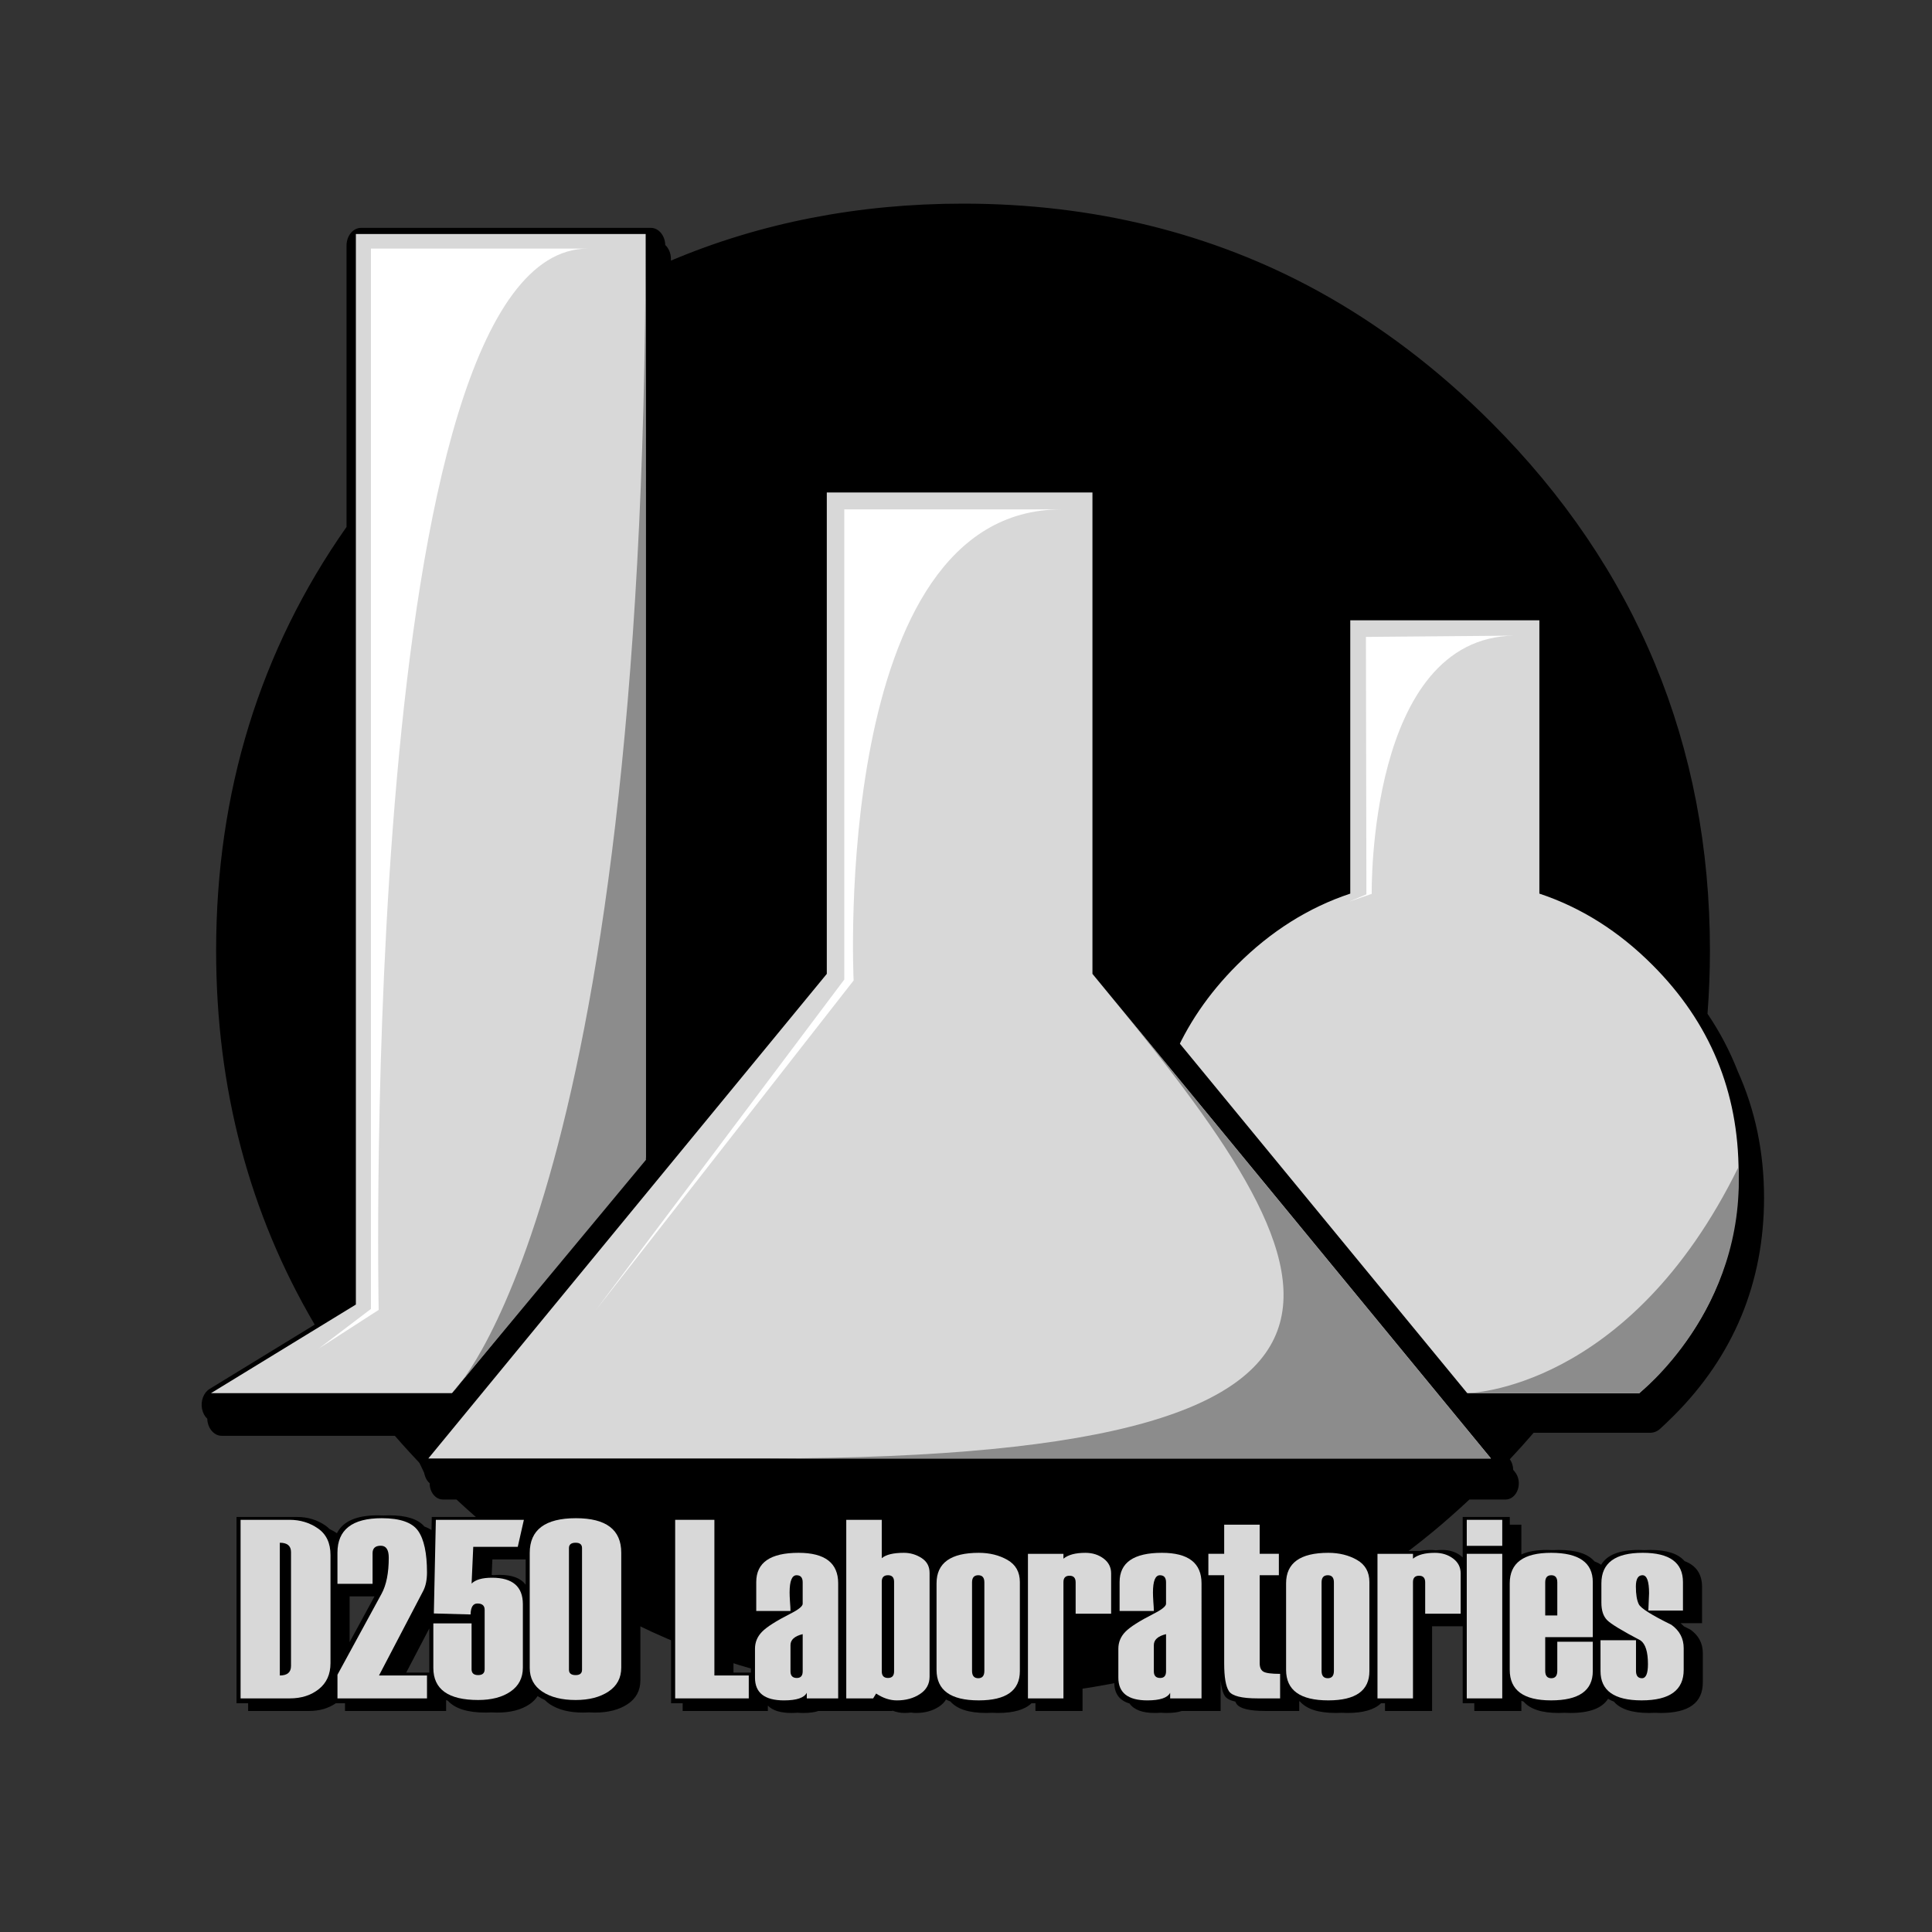
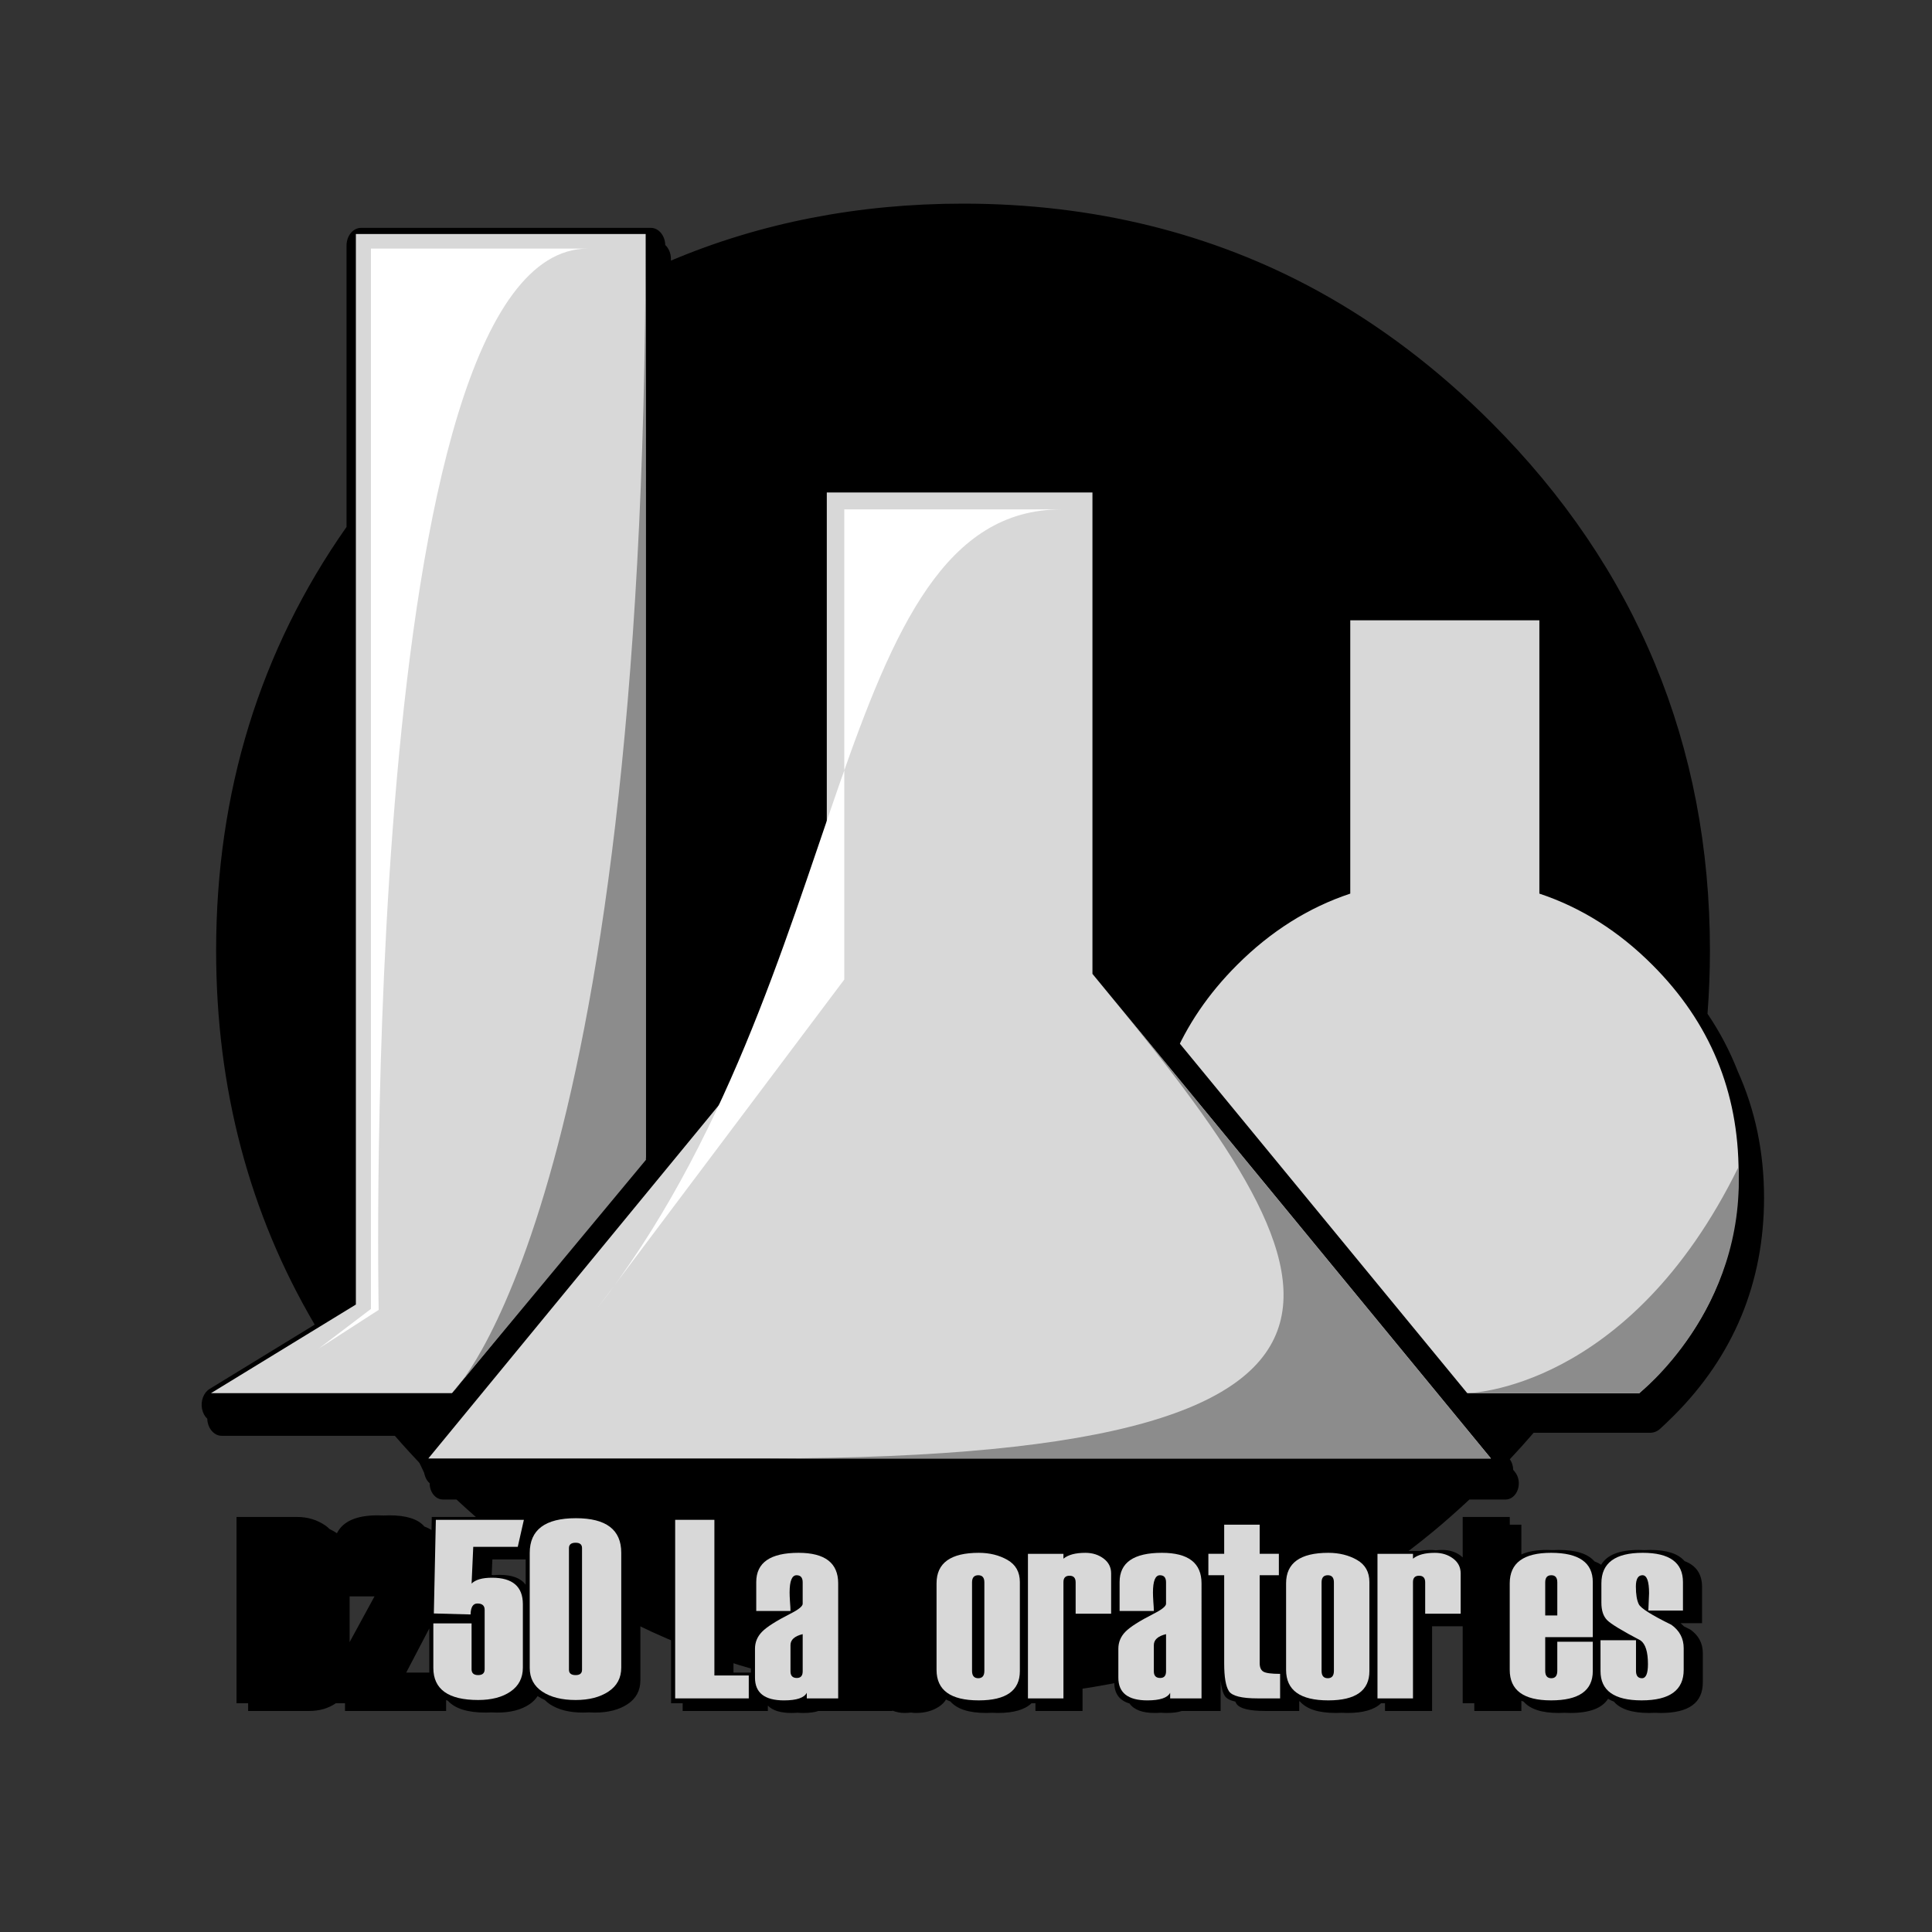
<svg xmlns="http://www.w3.org/2000/svg" xml:space="preserve" enable-background="new 0 0 500 500" viewBox="0 0 500 500" height="500px" width="500px" y="0px" x="0px" id="Selected_Items" version="1.1">
  <rect x="0" y="0" width="500" height="500" fill="#333333" stroke="none" />
  <defs id="defs125" />
  <g id="g26">
    <path id="path2" d="M449.742,277.273c-2.039-5.213-4.64-10.195-7.842-14.918c0.412-5.375,0.631-10.824,0.631-16.355   c0-53.141-19.054-99.14-56.632-136.718C372.066,95.447,356.952,84,340.983,75.257C313.634,60.29,282.765,52.7,249.233,52.7   c-27.083,0-52.432,4.957-75.6,14.748V67.01c0-1.475-0.579-2.773-1.463-3.612c-0.072-2.457-1.711-4.425-3.737-4.425h-75   c-2.071,0-3.75,2.054-3.75,4.587v72.809C67.272,168.274,55.933,205.01,55.933,246c0,35.619,8.566,68.016,25.513,96.816   l-27.188,16.632c-1.556,0.95-2.372,3.086-1.973,5.155c0.202,1.053,0.695,1.944,1.357,2.571c0.009,0.292,0.035,0.587,0.091,0.88   c0.4,2.068,1.911,3.531,3.65,3.531h44.806c2.437,2.807,4.972,5.569,7.598,8.29c-0.083,0.722-0.02,1.472,0.221,2.173   c0.254,0.746,0.676,1.363,1.196,1.811c-0.004,0.552,0.073,1.109,0.254,1.641c0.53,1.563,1.786,2.581,3.176,2.581h3.514   c3.001,2.792,6.054,5.491,9.141,8.043c34.534,28.649,75.563,43.176,121.945,43.176c46.384,0,87.411-14.525,121.95-43.178   c3.061-2.548,6.099-5.247,9.094-8.041h9.356c1.39,0,2.643-1.019,3.176-2.581c0.532-1.563,0.238-3.361-0.745-4.557l-0.45-0.549   c-0.011-0.996-0.313-1.968-0.879-2.731c2.12-2.259,4.177-4.544,6.168-6.858h30.125c0.947,0,1.86-0.354,2.562-0.992   c1.184-1.078,2.378-2.221,3.548-3.391c15.525-15.5,23.397-34.495,23.397-56.459C456.533,298.188,454.243,287.271,449.742,277.273z" />
    <g id="l_x5F_fill">
      <g id="Layer_1_15_">
        <g id="g6">
          <polygon id="polygon4" points="167.1,60.56 167.1,337.615 204.6,360.55 54.6,360.55 92.1,337.615 92.1,60.56" fill="#D8D8D8" />
        </g>
      </g>
    </g>
    <g id="b_x5F_fill">
      <g id="Layer_1_13_">
        <g id="g12">
          <path id="path10" d="M398.388,160.538v70.727c10.824,3.6,20.584,9.76,29.278,18.48      c14.854,14.856,22.281,32.778,22.281,53.768c0,21.015-7.427,38.938-22.281,53.77c-1.142,1.141-2.28,2.229-3.423,3.27h-100.65      c-1.166-1.038-2.32-2.129-3.461-3.27c-14.854-14.83-22.282-32.755-22.282-53.77c0-20.989,7.428-38.911,22.282-53.768      c8.721-8.72,18.493-14.88,29.315-18.48v-70.727H398.388z" fill="#D8D8D8" />
        </g>
      </g>
    </g>
    <g id="a_x5F_fill">
      <g id="Layer_1_11_">
        <g id="g22">
          <g id="g20">
            <polygon id="polygon16" points="110.85,380.45 108.532,375.545 210.975,250.96 210.975,127.457 213.975,124.457 282.725,124.457 285.725,127.457 285.725,250.96 388.166,375.545 385.85,380.45" fill="#D8D8D8" />
            <path id="path18" d="M282.725,127.457v124.578L385.85,377.45h-275l103.125-125.415V127.457H282.725 M282.725,121.457h-68.75l-6,6v122.428       L106.216,373.641l4.634,9.811h275l4.635-9.811l-101.76-123.755V127.457L282.725,121.457L282.725,121.457z" />
          </g>
        </g>
      </g>
    </g>
  </g>
  <g id="g104">
    <g id="g36">
      <g id="g30">
        <path id="path28" d="M160.716,395.252c-1.896-2.05-5.128-3.084-9.717-3.084c-0.522,0-1.025,0.016-1.514,0.04     c-0.479-0.024-0.974-0.04-1.486-0.04c-4.128,0-7.178,0.811-9.167,2.418h-1.306h-0.451l0.451-1.999v-0.001h-3h-19.781h-3     l-0.073,3.406c-0.53-0.368-1.15-0.676-1.843-0.932c-1.626-1.92-4.639-2.894-9.072-2.894c-0.523,0-1.025,0.017-1.513,0.045     c-0.479-0.026-0.97-0.045-1.487-0.045c-5.501,0-9.013,1.549-10.557,4.627c-0.608-0.417-1.243-0.771-1.898-1.067     c-0.32-0.324-0.662-0.631-1.052-0.9c-2.155-1.492-4.611-2.239-7.368-2.239h-3h-9.668h-3v2V438.8v2h3v2h3h9.731h3     c2.729,0,5.047-0.671,6.962-2h2.379v2h3h20.17h0.001h2.999v-2v-0.838c0.145,0.066,0.296,0.128,0.447,0.188     c1.847,2.041,5.106,3.066,9.8,3.066c0.482,0,0.95-0.018,1.407-0.046c0.514,0.027,1.04,0.046,1.593,0.046     c3.459,0,6.252-0.729,8.379-2.189c0.868-0.597,1.548-1.299,2.062-2.095c0.06,0.041,0.109,0.086,0.17,0.126     c0.517,0.341,1.073,0.638,1.667,0.897c0.389,0.397,0.828,0.769,1.333,1.103c2.183,1.439,5.057,2.159,8.621,2.159     c0.506,0,0.995-0.021,1.476-0.052c0.494,0.031,1,0.052,1.524,0.052c3.459,0,6.289-0.729,8.492-2.189     c2.202-1.461,3.303-3.524,3.303-6.188v-2v-27.745v-2C165.728,399.21,164.05,396.602,160.716,395.252z M136.042,403.58v6.511     c-0.013-0.004-0.023-0.008-0.035-0.012c-1.274-1.667-3.512-2.507-6.728-2.507c-0.536,0-1.031,0.027-1.501,0.074     c-0.177-0.018-0.35-0.037-0.533-0.049l0.181-4.019h8.52L136.042,403.58L136.042,403.58z M90.48,413.152h1.805h4.634l-6.438,11.82     V413.152z M109.454,432.87h-4.33l5.975-11.43v9.464v1.966H109.454z" />
      </g>
      <g id="g34">
        <path id="path32" d="M437.494,421.753c-0.597-0.293-1.154-0.574-1.688-0.847c-0.271-0.291-0.574-0.564-0.901-0.827h2.587h3v-2v-5.38v-2     c0-3.326-1.517-5.55-4.529-6.686c-1.641-1.924-4.597-2.889-8.878-2.889c-0.524,0-1.022,0.019-1.509,0.047     c-0.479-0.028-0.974-0.047-1.491-0.047c-4.973,0-8.205,1.282-9.712,3.838c-0.508-0.346-1.09-0.639-1.736-0.887     c-1.688-1.968-4.778-2.952-9.271-2.952c-0.514,0-1.004,0.018-1.48,0.045c-0.488-0.027-0.991-0.045-1.52-0.045     c-2.738,0-4.946,0.392-6.634,1.168v-0.971v-4.735v-2h-3v-2h-3h-6.185h-3v2v4.735v2h0.001v0.063h-0.001v1.677     c-0.168-0.161-0.347-0.318-0.544-0.467c-1.312-0.979-2.881-1.467-4.705-1.467c-0.612,0-1.186,0.03-1.722,0.089     c-0.412-0.058-0.837-0.089-1.278-0.089c-1.046,0-1.975,0.089-2.796,0.258h-2.877h-6.186h-3v1.114h-1.043v1.388     c-0.369-0.34-0.783-0.65-1.258-0.924c-2.138-1.225-4.614-1.837-7.428-1.837c-0.575,0-1.12,0.022-1.649,0.056     c-0.442-0.032-0.891-0.056-1.351-0.056c-3.889,0-6.729,0.758-8.541,2.258h-1.253v-2h-1.965v-3.541v-2h-3v-2h-3h-6.185h-3v2v5.541     h-1.093h-3v2v0.762c-0.139-0.059-0.278-0.115-0.422-0.17c-1.642-1.895-4.5-2.85-8.599-2.85c-0.544,0-1.061,0.019-1.563,0.047     c-0.463-0.028-0.938-0.047-1.438-0.047c-4.727,0-7.913,1.063-9.581,3.177c-0.484-0.307-0.993-0.563-1.542-0.748     c-0.274-0.347-0.601-0.669-0.99-0.961c-1.312-0.979-2.88-1.467-4.705-1.467c-0.612,0-1.186,0.03-1.721,0.089     c-0.412-0.058-0.837-0.089-1.279-0.089c-1.046,0-1.974,0.089-2.796,0.258h-2.876h-6.187h-3v2v1.21     c-0.209-0.104-0.422-0.198-0.637-0.29c-0.456-0.511-1.003-0.963-1.663-1.342c-2.139-1.225-4.615-1.837-7.429-1.837     c-0.575,0-1.12,0.021-1.649,0.056c-0.441-0.033-0.891-0.056-1.351-0.056c-4.521,0-7.636,1.016-9.352,3.044     c-0.388-0.213-0.786-0.394-1.194-0.54c-0.326-0.443-0.748-0.832-1.27-1.166c-1.39-0.892-2.914-1.338-4.571-1.338     c-0.651,0-1.255,0.028-1.813,0.082c-0.296-0.041-0.601-0.053-0.907-0.063v-4.56v-2h-3v-2h-3h-6.185h-3v2v9.701     c-0.236-0.113-0.485-0.216-0.743-0.313c-1.64-1.895-4.5-2.85-8.598-2.85c-0.543,0-1.061,0.019-1.563,0.047     c-0.462-0.028-0.938-0.047-1.437-0.047c-7.307,0-10.957,2.524-10.957,7.573v2v5.477v2h3v2h0.174     c-0.697,0.495-1.264,0.958-1.676,1.382c-1.215,1.246-1.821,2.707-1.821,4.384v2v4.929h-1.611h-2.895v-36.283v-2h-3v-2h-3h-7.151     h-3v2V438.8v2h3v2h3h16.046h3v-1.395c1.228,1.271,3.266,1.911,6.12,1.911c0.563,0,1.07-0.027,1.555-0.066     c0.458,0.041,0.936,0.066,1.445,0.066c1.658,0,2.979-0.175,3.968-0.518h1.931h5.121h0.001h2.093h0.906h0.001h2.093h3.954h3     l0.054-0.088c1.022,0.388,2.05,0.604,3.085,0.604c0.589,0,1.156-0.036,1.702-0.106c0.432,0.067,0.864,0.106,1.298,0.106     c2.327,0,4.319-0.55,5.979-1.646c0.791-0.521,1.388-1.139,1.801-1.842c0.351,0.193,0.736,0.363,1.14,0.52     c1.729,1.975,4.817,2.967,9.277,2.967c0.519,0,1.012-0.019,1.492-0.046c0.484,0.027,0.983,0.046,1.508,0.046     c4.081,0,6.98-0.843,8.713-2.516h1.016v2h3h6.187h3v-2v-21.915h0.157v2h3h6.186h1.438c-0.281,0.232-0.539,0.459-0.748,0.673     c-1.213,1.246-1.819,2.707-1.819,4.385v2v5.509v2c0,2.833,1.32,4.635,3.949,5.415c1.145,1.63,3.326,2.45,6.56,2.45     c0.563,0,1.07-0.027,1.557-0.066c0.457,0.041,0.935,0.066,1.443,0.066c1.658,0,2.979-0.175,3.968-0.518h1.929h5.121h3v-2v-5.97     c0.181,1.885,0.54,3.261,1.091,4.101c0.432,0.658,1.341,1.139,2.7,1.448c0.094,0.203,0.192,0.389,0.3,0.552     c0.815,1.246,3.299,1.869,7.443,1.869h3h2.801h3v-2v-0.523c0.063,0.024,0.132,0.049,0.195,0.072     c1.729,1.976,4.816,2.968,9.277,2.968c0.519,0,1.012-0.019,1.492-0.046c0.484,0.027,0.983,0.046,1.508,0.046     c4.081,0,6.98-0.843,8.713-2.516h1.016v2h3h6.186h3v-2v-19.916h0.157v0.001h3h4.765V438.8v2h3v2h3h6.185h3v-2v-0.653     c0.188,0.087,0.385,0.163,0.584,0.239c1.699,1.948,4.71,2.93,9.05,2.93c0.527,0,1.03-0.019,1.52-0.046     c0.478,0.027,0.968,0.046,1.48,0.046c5.015,0,8.275-1.229,9.798-3.68c0.456,0.287,0.963,0.538,1.522,0.751     c1.669,1.951,4.709,2.93,9.124,2.93c0.521,0,1.021-0.019,1.503-0.046c0.482,0.027,0.979,0.046,1.497,0.046     c7.252,0,10.877-2.634,10.877-7.896v-2v-3.607v-2C440.686,425.298,439.621,423.278,437.494,421.753z M331.784,416.322h-0.832     v-5.396h0.832v0.097V416.322z" />
      </g>
    </g>
    <g id="g102">
      <g id="g40">
-         <path id="path38" d="M62.264,439.542v-46.213h12.668c2.757,0,5.213,0.746,7.368,2.239c2.155,1.491,3.232,3.784,3.232,6.88     v27.973c0,2.879-1.01,5.119-3.022,6.721c-2.014,1.602-4.519,2.4-7.513,2.4H62.264z M75.315,431.159v-29.481     c0-1.61-0.967-2.419-2.898-2.419v34.354C74.349,433.612,75.315,432.794,75.315,431.159z" fill="#D8D8D8" />
-       </g>
+         </g>
      <g id="g44">
-         <path id="path42" d="M110.507,439.542H87.336v-6.123l11.408-20.947c1.246-2.275,1.867-5.393,1.867-9.346     c0-2.063-0.688-3.094-2.063-3.094c-1.418,0-2.127,0.645-2.127,1.934v7.928h-9.088v-8.057c0-5.95,3.824-8.928,11.473-8.928     c4.728,0,7.858,1.092,9.396,3.271c1.534,2.183,2.304,5.766,2.304,10.748c0,1.955-0.333,3.566-0.999,4.834l-11.422,21.852h12.421     L110.507,439.542L110.507,439.542z" fill="#D8D8D8" />
-       </g>
+         </g>
      <g id="g48">
        <path id="path46" d="M135.579,393.329l-1.581,6.992h-11.521l-0.428,9.508c1.009-1.01,2.77-1.516,5.283-1.516     c5.326,0,7.987,2.287,7.987,6.863v16.402c0,2.664-1.063,4.727-3.188,6.188c-2.126,1.462-4.92,2.191-8.379,2.191     c-7.734,0-11.604-2.771-11.604-8.313V420.14h9.896V432c0,1.01,0.567,1.514,1.708,1.514c1.117,0,1.676-0.504,1.676-1.514v-15.373     c0-1.096-0.624-1.643-1.871-1.643c-1.14,0-1.729,0.943-1.772,2.836l-9.506-0.258l0.518-24.234L135.579,393.329L135.579,393.329z" fill="#D8D8D8" />
      </g>
      <g id="g52">
        <path id="path50" d="M137.094,431.646v-29.744c0-5.994,3.985-8.992,11.956-8.992c7.82,0,11.729,2.977,11.729,8.928v29.744     c0,2.664-1.101,4.727-3.303,6.188c-2.203,1.463-5.033,2.191-8.492,2.191c-3.564,0-6.438-0.719-8.621-2.158     C138.184,436.362,137.094,434.31,137.094,431.646z M150.629,432.13v-31.486c0-0.923-0.548-1.385-1.646-1.385     c-1.158,0-1.738,0.462-1.738,1.385v31.486c0,0.924,0.58,1.385,1.738,1.385C150.081,433.515,150.629,433.054,150.629,432.13z" fill="#D8D8D8" />
      </g>
      <g id="g56">
        <path id="path54" d="M193.78,439.542h-19.046v-46.213h10.151v40.283h8.895V439.542z" fill="#D8D8D8" />
      </g>
      <g id="g60">
        <path id="path58" d="M216.919,439.542h-8.121v-1.451c-0.688,1.313-2.654,1.967-5.897,1.967c-5.006,0-7.509-1.954-7.509-5.863     v-7.512c0-1.676,0.607-3.137,1.821-4.383c1.213-1.246,3.658-2.803,7.332-4.672c2.127-1.074,3.188-1.934,3.188-2.578v-5.543     c0-1.225-0.525-1.838-1.579-1.838c-1.202,0-1.805,1.494-1.805,4.48c0,0.535,0.032,1.332,0.099,2.385     c0.085,1.053,0.129,1.848,0.129,2.385h-8.862v-7.477c0-5.051,3.652-7.574,10.957-7.574c6.832,0,10.248,2.633,10.248,7.896     L216.919,439.542L216.919,439.542z M207.734,432.548v-9.635c-2.104,0.516-3.156,1.461-3.156,2.836v6.799     c0,1.141,0.548,1.709,1.644,1.709C207.229,434.257,207.734,433.688,207.734,432.548z" fill="#D8D8D8" />
      </g>
      <g id="g64">
-         <path id="path62" d="M226.743,438.284l-0.776,1.258h-6.954v-46.213h9.185v9.926c1.101-0.924,3.007-1.387,5.721-1.387     c1.658,0,3.182,0.447,4.57,1.338c1.391,0.892,2.084,2.176,2.084,3.852v26.877c0,1.893-0.828,3.385-2.486,4.479     s-3.651,1.645-5.979,1.645C230.298,440.058,228.509,439.466,226.743,438.284z M231.389,432.548v-23.17     c0-1.139-0.526-1.709-1.579-1.709c-1.075,0-1.609,0.549-1.609,1.646v23.232c0,1.139,0.535,1.709,1.609,1.709     C230.862,434.257,231.389,433.688,231.389,432.548z" fill="#D8D8D8" />
-       </g>
+         </g>
      <g id="g68">
        <path id="path66" d="M242.378,432.161v-22.396c0-5.264,3.642-7.896,10.925-7.896c2.814,0,5.29,0.613,7.429,1.838     s3.206,3.137,3.206,5.736v23.041c0,5.049-3.545,7.572-10.635,7.572C246.02,440.058,242.378,437.425,242.378,432.161z      M254.753,432.419v-22.912c0-1.225-0.527-1.838-1.579-1.838c-1.075,0-1.611,0.613-1.611,1.838v22.912     c0,1.27,0.536,1.902,1.611,1.902C254.226,434.321,254.753,433.688,254.753,432.419z" fill="#D8D8D8" />
      </g>
      <g id="g72">
        <path id="path70" d="M287.56,417.628h-9.185v-8.121c0-1.139-0.526-1.709-1.579-1.709s-1.579,0.549-1.579,1.646v30.1h-9.187     v-37.416h9.187v1.258c1.225-1.01,3.114-1.516,5.672-1.516c1.825,0,3.396,0.489,4.705,1.467c1.31,0.979,1.966,2.262,1.966,3.853     V417.628L287.56,417.628z" fill="#D8D8D8" />
      </g>
      <g id="g76">
        <path id="path74" d="M310.954,439.542h-8.119v-1.451c-0.688,1.313-2.654,1.967-5.897,1.967c-5.007,0-7.509-1.954-7.509-5.863     v-7.512c0-1.676,0.607-3.137,1.82-4.383c1.214-1.246,3.656-2.803,7.332-4.672c2.127-1.074,3.188-1.934,3.188-2.578v-5.543     c0-1.225-0.524-1.838-1.579-1.838c-1.203,0-1.805,1.494-1.805,4.48c0,0.535,0.032,1.332,0.097,2.385     c0.085,1.053,0.129,1.848,0.129,2.385h-8.86v-7.477c0-5.051,3.65-7.574,10.957-7.574c6.83,0,10.246,2.633,10.246,7.896V439.542     L310.954,439.542z M301.771,432.548v-9.635c-2.104,0.516-3.158,1.461-3.158,2.836v6.799c0,1.141,0.55,1.709,1.646,1.709     C301.267,434.257,301.771,433.688,301.771,432.548z" fill="#D8D8D8" />
      </g>
      <g id="g80">
        <path id="path78" d="M331.289,439.542h-5.801c-4.146,0-6.628-0.623-7.442-1.869c-0.816-1.246-1.227-3.643-1.227-7.188v-22.816     h-4.093v-5.543h4.093v-7.541h9.187v7.541h4.963v5.543h-4.963v22.752c0,1.096,0.325,1.832,0.981,2.209     c0.654,0.375,2.089,0.563,4.302,0.563V439.542z" fill="#D8D8D8" />
      </g>
      <g id="g84">
        <path id="path82" d="M332.838,432.161v-22.396c0-5.264,3.642-7.896,10.925-7.896c2.813,0,5.29,0.613,7.428,1.838     c2.139,1.225,3.207,3.137,3.207,5.736v23.041c0,5.049-3.545,7.572-10.635,7.572C336.479,440.058,332.838,437.425,332.838,432.161     z M345.213,432.419v-22.912c0-1.225-0.526-1.838-1.579-1.838c-1.074,0-1.611,0.613-1.611,1.838v22.912     c0,1.27,0.537,1.902,1.611,1.902C344.687,434.321,345.213,433.688,345.213,432.419z" fill="#D8D8D8" />
      </g>
      <g id="g88">
        <path id="path86" d="M378.02,417.628h-9.185v-8.121c0-1.139-0.527-1.709-1.579-1.709c-1.055,0-1.579,0.549-1.579,1.646v30.1     h-9.187v-37.416h9.187v1.258c1.225-1.01,3.113-1.516,5.672-1.516c1.826,0,3.395,0.489,4.705,1.467     c1.311,0.979,1.966,2.262,1.966,3.853V417.628L378.02,417.628z" fill="#D8D8D8" />
      </g>
      <g id="g92">
-         <path id="path90" d="M388.781,400.063h-9.185v-6.732h9.185V400.063z M388.781,439.542h-9.185v-37.416h9.185V439.542z" fill="#D8D8D8" />
-       </g>
+         </g>
      <g id="g96">
        <path id="path94" d="M412.212,423.688H399.9v8.731c0,1.269,0.526,1.902,1.578,1.902c1.031,0,1.548-0.637,1.548-1.902v-7.541     h9.187v7.605c0,5.049-3.601,7.572-10.796,7.572c-7.136,0-10.699-2.633-10.699-7.896v-22.396c0-5.264,3.563-7.896,10.699-7.896     c7.195,0,10.796,2.524,10.796,7.574V423.688z M403.027,418.079v-8.572c0-1.225-0.517-1.838-1.548-1.838     c-1.052,0-1.578,0.613-1.578,1.838v8.572H403.027z" fill="#D8D8D8" />
      </g>
      <g id="g100">
        <path id="path98" d="M414.21,424.491h9.185v7.928c0,1.27,0.516,1.902,1.547,1.902s1.547-1.215,1.547-3.645     c0-3.158-0.634-5.199-1.899-6.123c-4.791-2.514-7.684-4.27-8.669-5.268c-0.988-1-1.482-2.498-1.482-4.496v-5.027     c0-5.264,3.565-7.896,10.699-7.896c6.938,0,10.409,2.523,10.409,7.574v7.379h-8.959l0.191-4.479c0-3.115-0.567-4.674-1.708-4.674     c-1.14,0-1.708,0.979-1.708,2.934c0,2.021,0.252,3.546,0.758,4.576c0.504,1.031,3.313,2.804,8.429,5.316     c2.127,1.523,3.188,3.545,3.188,6.059v5.607c0,5.264-3.625,7.896-10.877,7.896c-7.101,0-10.648-2.523-10.648-7.572     L414.21,424.491L414.21,424.491z" fill="#D8D8D8" />
      </g>
    </g>
  </g>
  <g id="g112">
    <path id="path106" d="M152.167,64.333H96V338.75L82.5,349L98,339C98,339,92.448,64.333,152.167,64.333" fill="#FFFFFF" />
-     <path id="path108" d="M274.667,131.833H218.5l0.001,121.667L154.25,339l66.667-85.25   C220.917,253.75,214.948,131.833,274.667,131.833" fill="#FFFFFF" />
-     <path id="path110" d="M392,164.5l-38.5,0.333l0.125,66.625l-4.459,1.875l5.834-2C355,231.333,353.875,164.875,392,164.5" fill="#FFFFFF" />
+     <path id="path108" d="M274.667,131.833H218.5l0.001,121.667L154.25,339C220.917,253.75,214.948,131.833,274.667,131.833" fill="#FFFFFF" />
  </g>
  <g id="g120">
    <path id="path114" d="M167.1,60.56l0.067,239.607l-50,60.166C117.167,360.333,166.933,312.061,167.1,60.56" fill="#8C8C8C" />
    <path id="path116" d="M282.725,252.034L385.85,377.45H198.76C379.053,377.2,343.75,326,282.725,252.034" fill="#8C8C8C" />
    <path id="path118" d="M449.906,302.031c1.845,37.053-25.662,58.519-25.662,58.519h-44.498   C379.745,360.55,421.5,360,449.906,302.031" fill="#8C8C8C" />
  </g>
</svg>